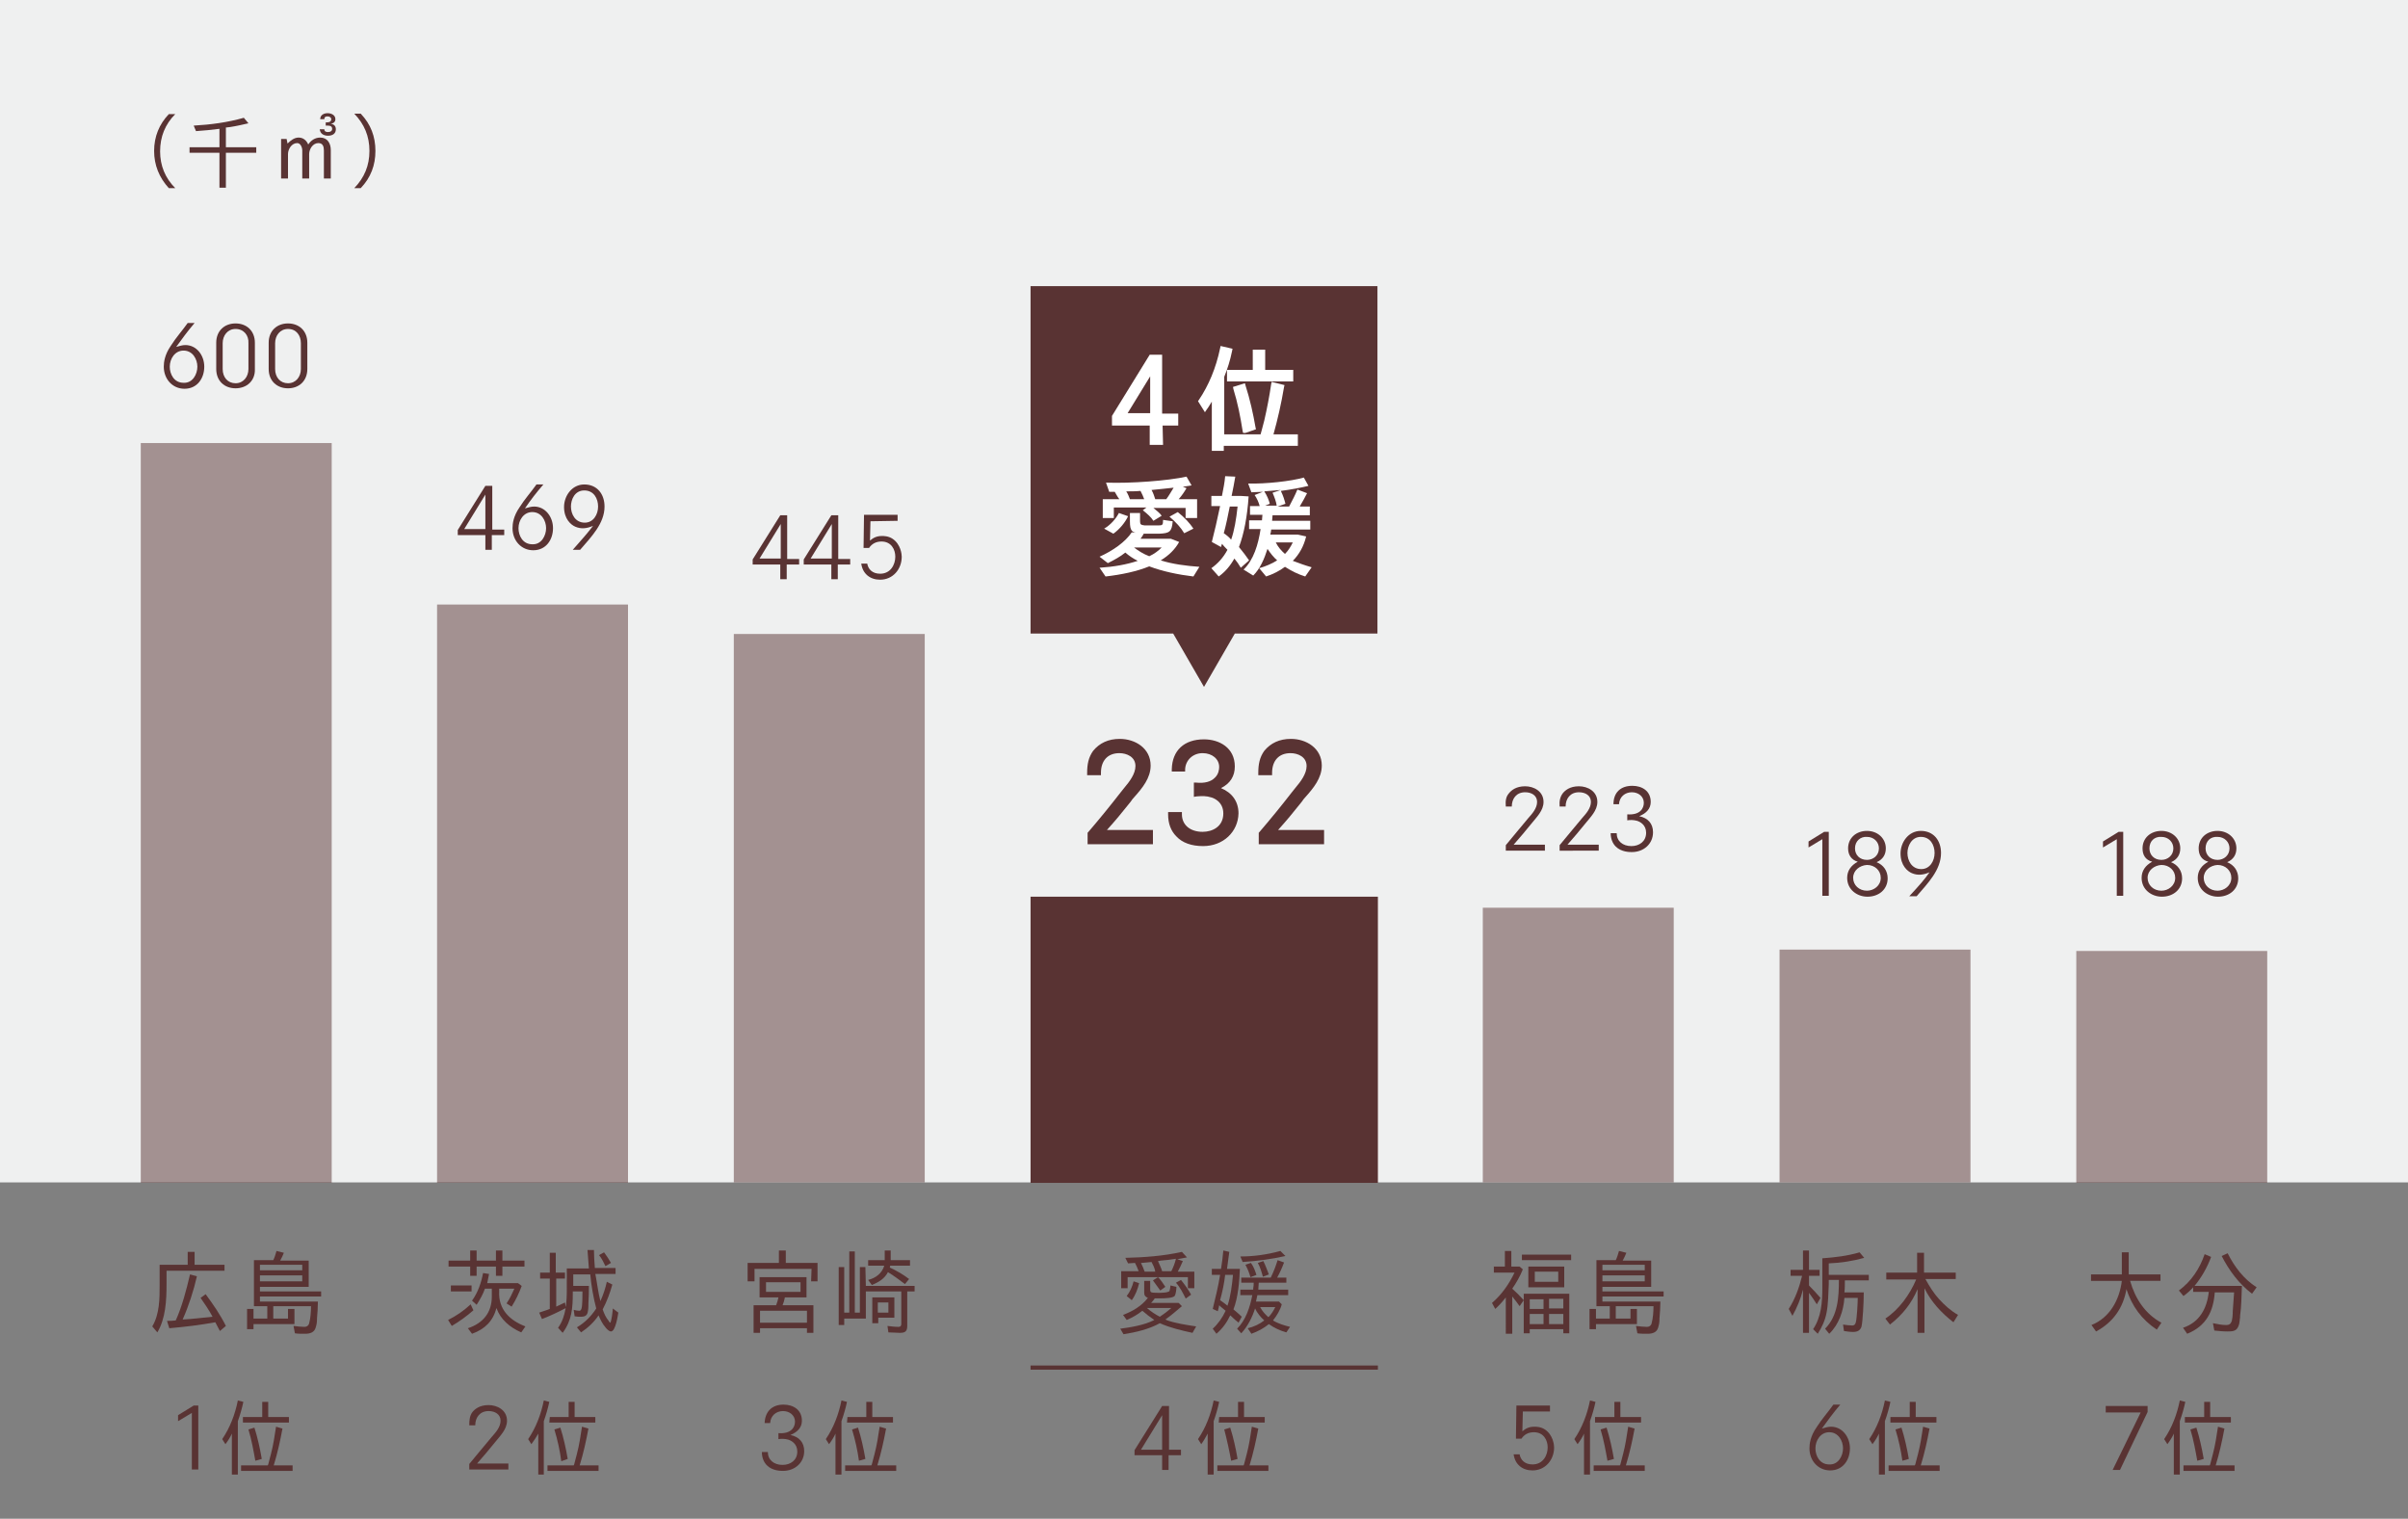
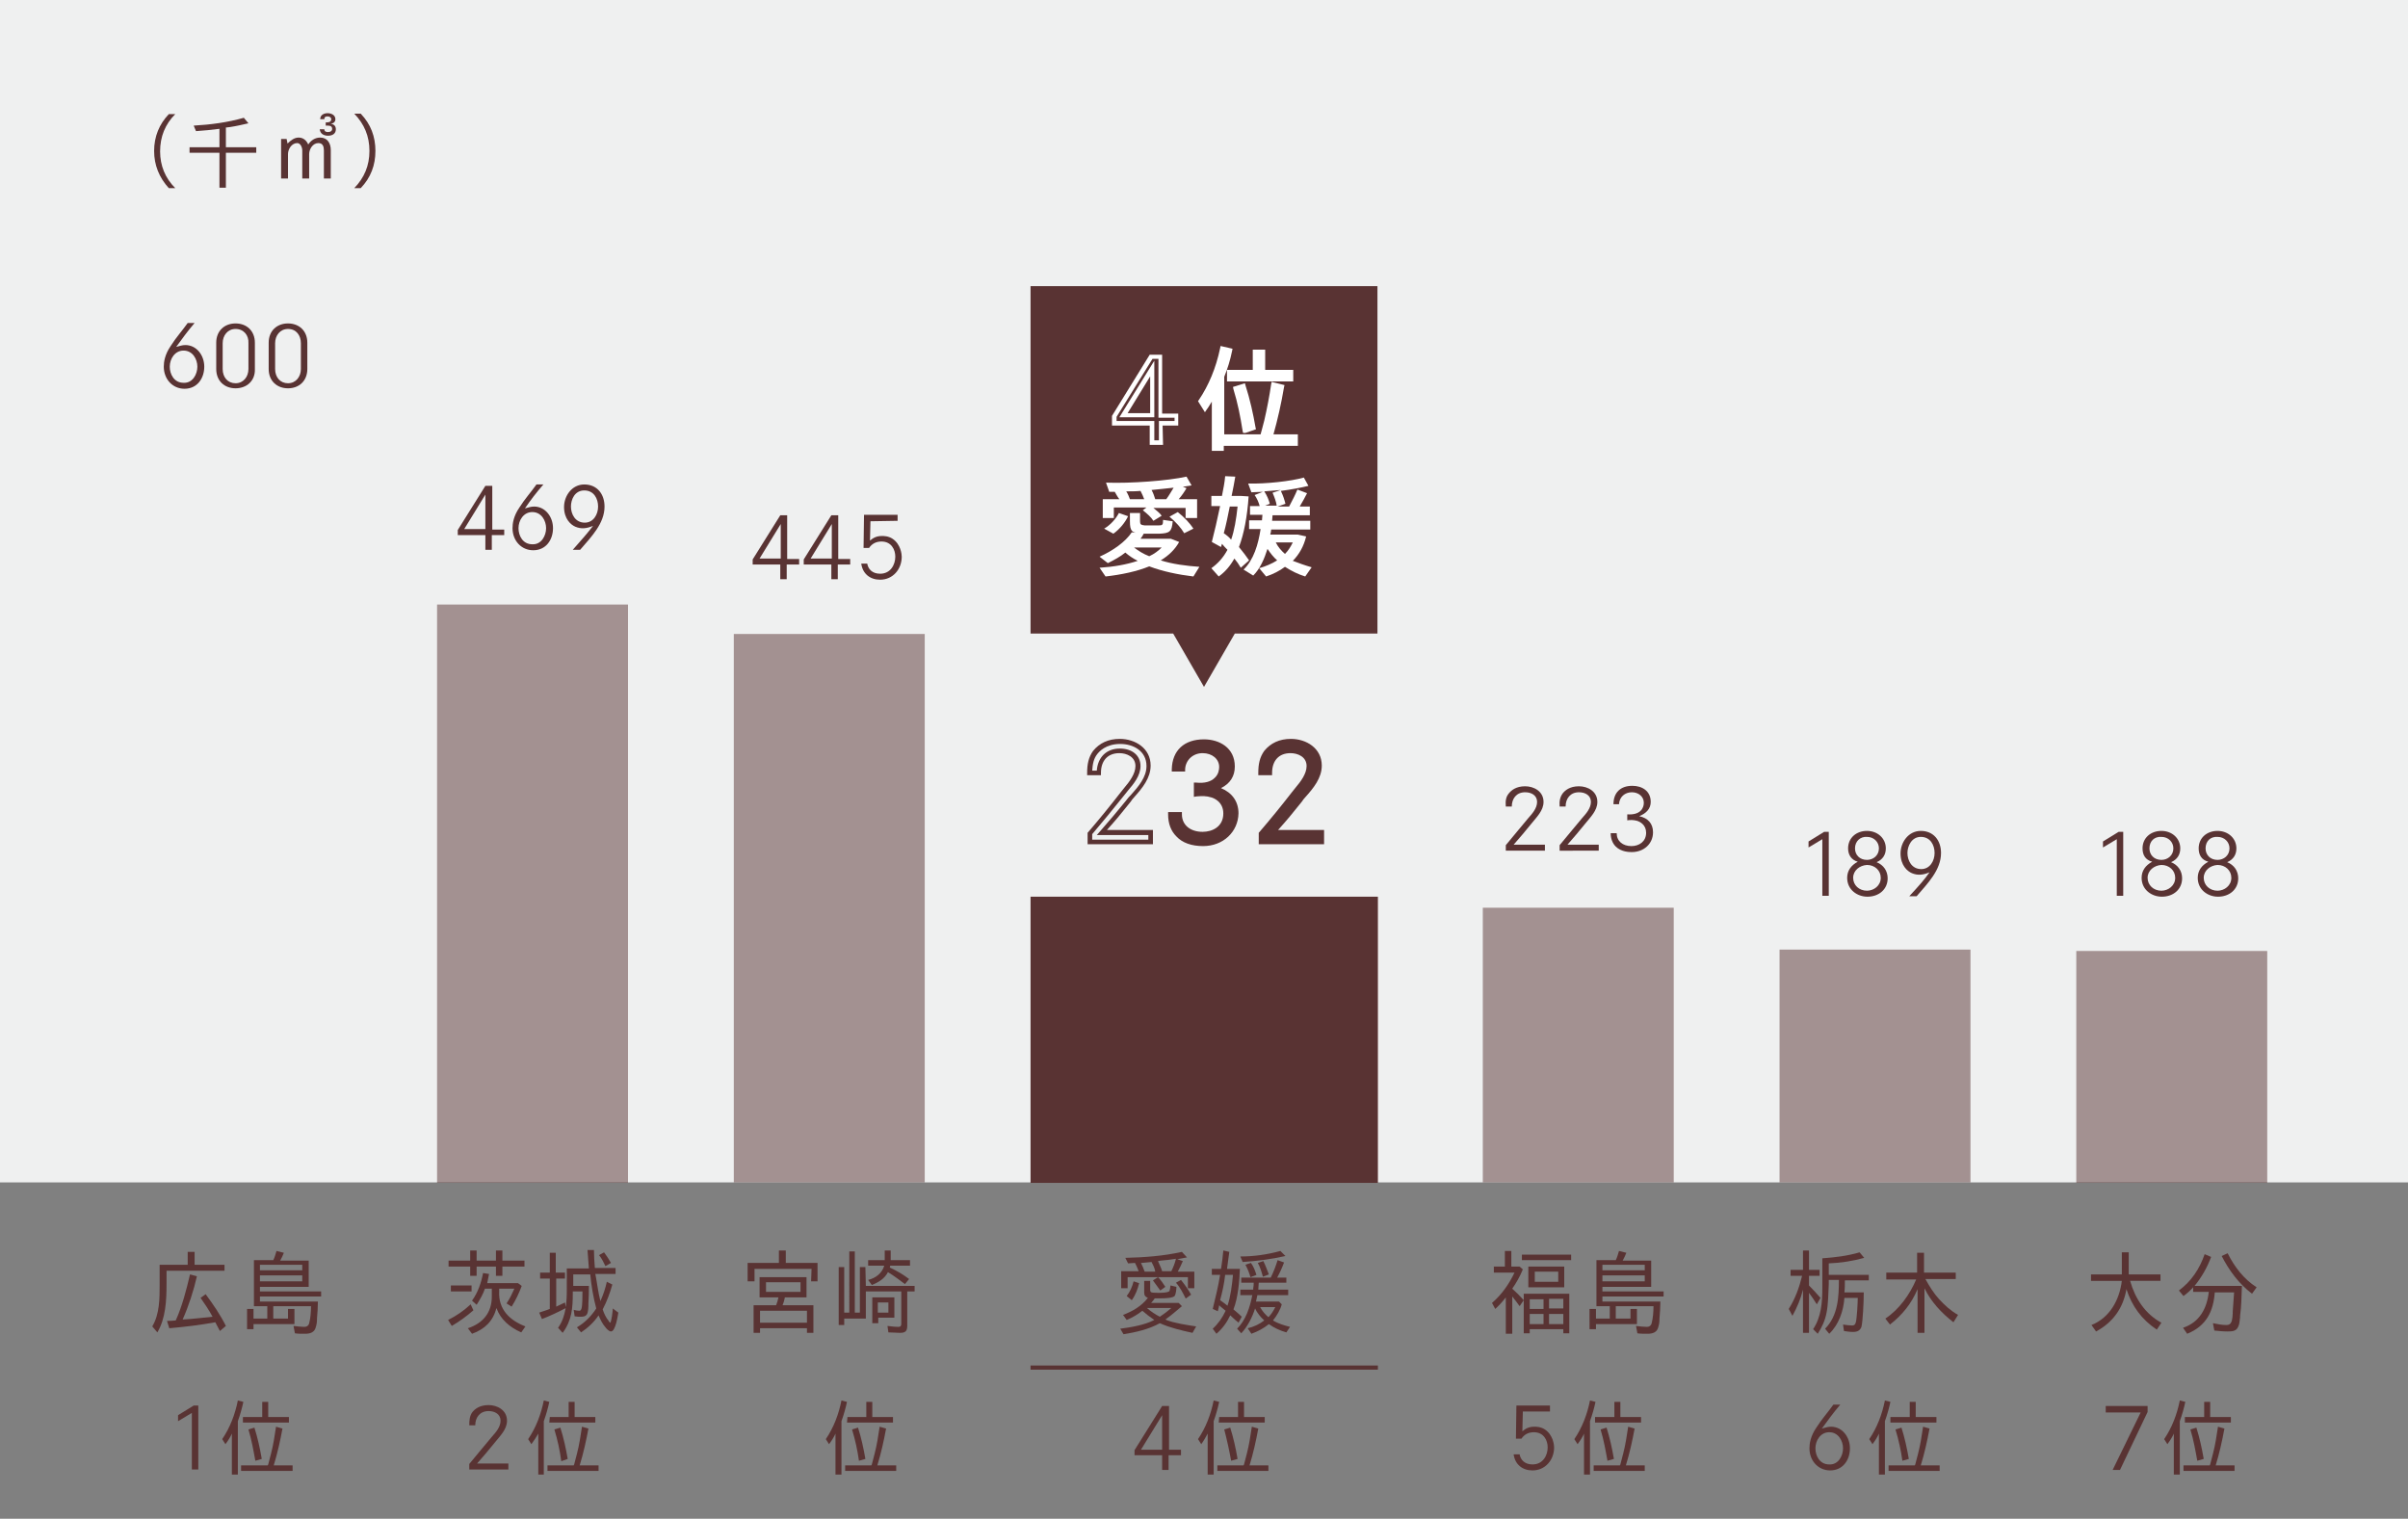
<svg xmlns="http://www.w3.org/2000/svg" version="1.1" id="レイヤー_1" x="0px" y="0px" width="523.4px" height="330.1px" viewBox="0 0 523.4 330.1" style="enable-background:new 0 0 523.4 330.1;" xml:space="preserve">
  <rect x="0" y="0" width="523.4" height="330.1" fill="#808080" stroke="none" />
  <style type="text/css">
	.st0{fill:#EFF0F0;}
	.st1{opacity:0.5;fill:#593333;enable-background:new    ;}
	.st2{fill:#593333;}
	.st3{fill:#FFFFFF;}
</style>
  <rect class="st0" width="523.4" height="257" />
-   <rect x="30.6" y="96.3" class="st1" width="41.5" height="160.8" />
  <rect x="95" y="131.4" class="st1" width="41.5" height="125.7" />
  <rect x="159.5" y="137.8" class="st1" width="41.5" height="119.2" />
  <rect x="451.3" y="206.7" class="st1" width="41.5" height="50.4" />
  <rect x="386.8" y="206.4" class="st1" width="41.5" height="50.6" />
  <rect x="322.3" y="197.3" class="st1" width="41.5" height="59.7" />
  <g>
    <g>
      <path class="st2" d="M38.3,75.4c0.8-0.2,1.3-0.4,2-0.4c2.4,0,4.1,2.2,4.1,4.7s-1.5,4.8-4.3,4.8c-2.6,0-4.5-2.1-4.5-4.8    c0-1,0.2-2.6,1.5-4.5c1.2-1.9,2.5-3.3,3.7-5h1.5C40.6,72.2,39.7,73.5,38.3,75.4z M42.9,79.7c0-1.6-1-3.5-3-3.5c-1.9,0-3,1.8-3,3.5    c0,1.6,0.9,3.5,3,3.5C41.9,83.3,42.9,81.3,42.9,79.7z" />
      <path class="st2" d="M51.2,84.4c-2.4,0-4.2-1.6-4.2-4.2v-5.7c0-2.6,1.8-4.2,4.2-4.2s4.2,1.6,4.2,4.2v5.7    C55.5,82.8,53.6,84.4,51.2,84.4z M51.2,71.5c-1.7,0-2.8,1.4-2.8,3.1v5.6c0,1.8,1.1,3.1,2.8,3.1s2.8-1.4,2.8-3.1v-5.6    C54.1,72.9,53,71.5,51.2,71.5z" />
      <path class="st2" d="M62.6,84.4c-2.4,0-4.2-1.6-4.2-4.2v-5.7c0-2.6,1.8-4.2,4.2-4.2c2.4,0,4.2,1.6,4.2,4.2v5.7    C66.8,82.8,65,84.4,62.6,84.4z M62.6,71.5c-1.7,0-2.8,1.4-2.8,3.1v5.6c0,1.8,1.1,3.1,2.8,3.1s2.8-1.4,2.8-3.1v-5.6    C65.4,72.9,64.4,71.5,62.6,71.5z" />
    </g>
    <g>
      <path class="st2" d="M42.1,305.5h1v13.9h-1.4v-12.3l-3,1.8v-1.3L42.1,305.5z" />
      <path class="st2" d="M49,313.9l-0.7-1.1c1.7-2.5,2.8-5.4,3.4-8.4l1.2,0.3c-0.3,1.4-0.7,2.8-1.2,4.2v11.6h-1.3v-8.9    C50.1,312.3,49.6,313.1,49,313.9z M58.2,318.5L58.2,318.5l0.1-0.2c0.2-0.8,0.4-1.5,0.6-2.3c0.5-1.9,0.8-3.9,1.1-5.9l1.4,0.4    c-0.5,2.7-1.1,5.4-1.9,8h4.1v1.2H52.4v-1.2H58.2L58.2,318.5z M52.9,308H57v-3.3h1.3v3.3h4.5v1.2h-10V308H52.9z M54,310.7l1.3-0.4    c0.7,2.2,1.2,4.5,1.6,6.8l-1.4,0.4l0,0C55.1,315.3,54.7,313,54,310.7z" />
    </g>
  </g>
  <g>
    <path class="st2" d="M106.9,116.3v3.2h-1.4v-3.2h-6v-1.1l6-9.6h1.5v9.5h2.6v1.2H106.9z M105.5,115v-7.5l-4.6,7.5H105.5z" />
    <path class="st2" d="M114.1,110.5c0.8-0.2,1.3-0.4,2-0.4c2.4,0,4.1,2.2,4.1,4.7s-1.5,4.8-4.3,4.8c-2.6,0-4.5-2.1-4.5-4.8   c0-1,0.2-2.6,1.5-4.5c1.2-1.9,2.5-3.3,3.7-5h1.5C116.4,107.3,115.4,108.6,114.1,110.5z M118.7,114.8c0-1.6-1-3.5-3-3.5   c-1.9,0-3,1.8-3,3.5c0,1.6,0.9,3.5,3,3.5C117.7,118.4,118.7,116.4,118.7,114.8z" />
    <path class="st2" d="M128.9,114.3c-1.4,0.6-2.6,0.7-3.8,0.2c-1-0.4-2.5-1.7-2.5-4.3c0-2.4,1.7-4.9,4.4-4.9c2.8,0,4.4,2.1,4.4,4.8   c0,3.7-2.9,6.6-5.3,9.4h-1.6C126.7,117,127.6,116,128.9,114.3z M124.1,110.1c0,1.6,0.9,3.5,3,3.5c1.9,0,2.9-1.8,2.9-3.5   s-0.9-3.5-3-3.5S124.1,108.6,124.1,110.1z" />
  </g>
  <g>
    <path class="st2" d="M102.7,306.9c0.5-0.6,1.5-1.5,3.5-1.5c1.9,0,4,1.1,4,3.4c0,1.9-1.5,3.3-2.7,4.8s-2.4,2.9-3.8,4.5h6.8v1.3H102   v-1.2c1.6-1.9,3.2-3.9,4.9-5.9c0.8-0.9,1.9-2.1,1.9-3.5s-1.2-2.1-2.6-2.1c-1.9,0-2.9,1.4-2.9,3.1H102   C102,308.6,102.1,307.7,102.7,306.9z" />
    <path class="st2" d="M115.5,313.9l-0.7-1.1c1.7-2.5,2.8-5.4,3.4-8.4l1.2,0.3c-0.3,1.4-0.7,2.8-1.2,4.2v11.6H117v-8.9   C116.6,312.3,116.1,313.1,115.5,313.9z M124.7,318.5L124.7,318.5l0.1-0.2c0.2-0.8,0.4-1.5,0.6-2.3c0.5-1.9,0.8-3.9,1.1-5.9l1.4,0.4   c-0.5,2.7-1.1,5.4-1.9,8h4.1v1.2H119v-1.2H124.7L124.7,318.5z M119.5,308h4.1v-3.3h1.3v3.3h4.5v1.2h-10L119.5,308L119.5,308z    M120.5,310.7l1.3-0.4c0.7,2.2,1.2,4.5,1.6,6.8l-1.4,0.5l0,0C121.7,315.3,121.2,313,120.5,310.7z" />
  </g>
  <g>
    <path class="st2" d="M171,122.7v3.2h-1.4v-3.2h-6v-1.1l6-9.6h1.5v9.5h2.6v1.2H171z M169.7,121.4v-7.5l-4.6,7.5H169.7z" />
    <path class="st2" d="M182.1,122.7v3.2h-1.4v-3.2h-6v-1.1l6-9.6h1.5v9.5h2.6v1.2H182.1z M180.8,121.4v-7.5l-4.6,7.5H180.8z" />
    <path class="st2" d="M189.2,113.3l-0.1,4.2c0.6-0.5,1.3-1,2.6-1c0.4,0,1.4,0,2.3,0.6c1.8,1.2,2,3.4,2,3.9c0,2.7-1.9,5-4.7,5   c-2.2,0-3.8-1.3-4.1-3.5h1.3c0.2,1.2,1.1,2.2,2.8,2.2c2.3,0,3.3-2,3.3-3.7c0-1.6-0.9-3.3-3-3.3c-1.2,0-2.1,0.5-2.7,1.4h-1.2   l0.1-7.2h7.3v1.3L189.2,113.3L189.2,113.3z" />
  </g>
  <g>
-     <path class="st2" d="M170.3,305.3c2.1,0,4,1.1,4,3.5c0,1.5-1,2.5-2.5,3.1c1.9,0.4,3,1.6,3,3.5c0,2.5-2,4.3-4.6,4.3   c-0.5,0-2.3,0-3.5-1.2c-0.7-0.7-1.1-1.7-1.1-2.9h1.3c0,1.7,1.3,2.8,3.2,2.8c1.7,0,3.2-1,3.2-2.9c0-1.7-1.3-2.4-2-2.6   s-1.5-0.2-2.1-0.1v-1.3c2.8,0.2,3.6-1.3,3.6-2.5c0-1.4-1.2-2.3-2.6-2.3c-1.5,0-2.7,1-2.8,2.6h-1.2   C166.3,306.8,167.8,305.3,170.3,305.3z" />
    <path class="st2" d="M180.2,313.9l-0.7-1.1c1.7-2.5,2.8-5.4,3.4-8.4l1.2,0.3c-0.3,1.4-0.7,2.8-1.2,4.2v11.6h-1.3v-8.9   C181.3,312.3,180.8,313.1,180.2,313.9z M189.4,318.5L189.4,318.5l0.1-0.2c0.2-0.8,0.4-1.5,0.6-2.3c0.5-1.9,0.8-3.9,1.1-5.9l1.4,0.4   c-0.5,2.7-1.1,5.4-1.9,8h4.1v1.2h-11.1v-1.2H189.4L189.4,318.5z M184.2,308h4.1v-3.3h1.3v3.3h4.5v1.2h-10L184.2,308L184.2,308z    M185.2,310.7l1.3-0.4c0.7,2.2,1.2,4.5,1.6,6.8l-1.4,0.4l0,0C186.4,315.3,185.9,313,185.2,310.7z" />
  </g>
  <g>
    <path class="st2" d="M328,172.4c0.5-0.6,1.5-1.5,3.5-1.5c1.9,0,4,1.1,4,3.4c0,1.9-1.5,3.3-2.7,4.8s-2.4,2.9-3.8,4.5h6.8v1.3h-8.5   v-1.2c1.6-1.9,3.2-3.9,4.9-5.9c0.8-0.9,1.9-2.1,1.9-3.5s-1.2-2.1-2.6-2.1c-1.9,0-2.9,1.4-2.9,3.1h-1.3   C327.2,174.1,327.3,173.2,328,172.4z" />
    <path class="st2" d="M339.7,172.4c0.5-0.6,1.5-1.5,3.5-1.5c1.9,0,4,1.1,4,3.4c0,1.9-1.5,3.3-2.7,4.8s-2.4,2.9-3.8,4.5h6.8v1.3H339   v-1.2c1.6-1.9,3.2-3.9,4.9-5.9c0.8-0.9,1.9-2.1,1.9-3.5s-1.2-2.1-2.6-2.1c-1.9,0-2.9,1.4-2.9,3.1H339   C338.9,174.1,339.1,173.2,339.7,172.4z" />
    <path class="st2" d="M354.8,170.8c2.1,0,4,1.1,4,3.5c0,1.5-1,2.5-2.5,3.1c1.9,0.4,3,1.6,3,3.5c0,2.5-2,4.3-4.6,4.3   c-0.5,0-2.3,0-3.5-1.2c-0.7-0.7-1.1-1.7-1.1-2.9h1.3c0,1.7,1.3,2.8,3.2,2.8c1.7,0,3.2-1,3.2-2.9c0-1.7-1.3-2.4-2-2.6   c-0.7-0.2-1.5-0.2-2.1-0.1V177c2.8,0.2,3.6-1.3,3.6-2.5c0-1.4-1.2-2.3-2.6-2.3c-1.5,0-2.7,1-2.8,2.6h-1.2   C350.7,172.3,352.2,170.8,354.8,170.8z" />
  </g>
  <g>
    <path class="st2" d="M331,306.9l-0.1,4.2c0.6-0.5,1.3-1,2.6-1c0.4,0,1.4,0,2.3,0.6c1.8,1.2,2,3.4,2,3.9c0,2.7-1.9,5-4.7,5   c-2.2,0-3.8-1.3-4.1-3.5h1.3c0.2,1.2,1.1,2.2,2.8,2.2c2.3,0,3.3-2,3.3-3.7c0-1.6-0.9-3.3-3-3.3c-1.2,0-2.1,0.5-2.7,1.4h-1.2   l0.1-7.2h7.3v1.3H331V306.9z" />
    <path class="st2" d="M342.9,313.9l-0.7-1.1c1.7-2.5,2.8-5.4,3.4-8.4l1.2,0.3c-0.3,1.4-0.7,2.8-1.2,4.2v11.6h-1.3v-8.9   C344,312.3,343.5,313.1,342.9,313.9z M352.1,318.5L352.1,318.5l0.1-0.2c0.2-0.8,0.4-1.5,0.6-2.3c0.5-1.9,0.8-3.9,1.1-5.9l1.4,0.4   c-0.5,2.7-1.1,5.4-1.9,8h4.1v1.2h-11.1v-1.2H352.1L352.1,318.5z M346.8,308h4.1v-3.3h1.3v3.3h4.5v1.2h-10V308H346.8z M347.9,310.7   l1.3-0.4c0.7,2.2,1.2,4.5,1.6,6.8l-1.4,0.4l0,0C349,315.3,348.6,313,347.9,310.7z" />
  </g>
  <g>
    <path class="st2" d="M254,316.3v3.2h-1.4v-3.2h-6v-1.1l6-9.6h1.5v9.5h2.6v1.2H254z M252.6,315.1v-7.5l-4.6,7.5H252.6z" />
    <path class="st2" d="M261.1,313.9l-0.7-1.1c1.7-2.5,2.8-5.4,3.4-8.4l1.2,0.3c-0.3,1.4-0.7,2.8-1.2,4.2v11.6h-1.3v-8.9   C262.1,312.3,261.7,313.1,261.1,313.9z M270.3,318.5L270.3,318.5l0.1-0.2c0.2-0.8,0.4-1.5,0.6-2.3c0.5-1.9,0.8-3.9,1.1-5.9l1.4,0.4   c-0.5,2.7-1.1,5.4-1.9,8h4.1v1.2h-11.1v-1.2H270.3L270.3,318.5z M265,308h4.1v-3.3h1.3v3.3h4.5v1.2h-10L265,308L265,308z    M266.1,310.7l1.3-0.4c0.7,2.2,1.2,4.5,1.6,6.8l-1.4,0.4l0,0C267.2,315.3,266.7,313,266.1,310.7z" />
  </g>
  <g>
    <path class="st2" d="M396.5,180.8h1v13.9h-1.4v-12.3l-3,1.8v-1.3L396.5,180.8z" />
    <path class="st2" d="M401.7,184.4c0-2.3,1.8-3.8,4.1-3.8s4.1,1.6,4.1,3.8c0,1.3-0.6,2.4-2,3c1.5,0.6,2.4,1.9,2.4,3.5   c0,2.4-1.9,4-4.4,4c-2.2,0-4.4-1.5-4.4-4.1c0-1.5,0.8-2.7,2.3-3.5C402.4,186.9,401.7,185.8,401.7,184.4z M402.8,190.8   c0,1.6,1.3,2.8,3,2.8c1.5,0,3-1.1,3-2.8c0-1.6-1.3-2.8-3-2.8C404.2,188.1,402.8,189.2,402.8,190.8z M403.2,184.4   c0,1.4,1,2.5,2.6,2.5c1.4,0,2.6-1,2.6-2.5c0-1.4-1.1-2.5-2.6-2.5C404.4,181.8,403.2,182.8,403.2,184.4z" />
    <path class="st2" d="M419.4,189.6c-1.4,0.6-2.6,0.7-3.8,0.2c-1-0.4-2.5-1.7-2.5-4.3c0-2.4,1.7-4.9,4.4-4.9c2.8,0,4.4,2.1,4.4,4.8   c0,3.7-2.9,6.6-5.3,9.4H415C417.3,192.3,418.2,191.3,419.4,189.6z M414.6,185.4c0,1.6,0.9,3.5,3,3.5c1.9,0,2.9-1.8,2.9-3.5   s-0.9-3.5-3-3.5C415.5,181.9,414.6,183.9,414.6,185.4z" />
  </g>
  <g>
    <path class="st2" d="M396,310.5c0.8-0.2,1.3-0.4,2-0.4c2.4,0,4.1,2.2,4.1,4.7s-1.5,4.8-4.3,4.8c-2.6,0-4.5-2.1-4.5-4.8   c0-1,0.2-2.6,1.5-4.5c1.2-1.9,2.5-3.3,3.7-5h1.5C398.3,307.3,397.4,308.6,396,310.5z M400.6,314.8c0-1.6-1-3.5-3-3.5   c-1.9,0-3,1.8-3,3.5c0,1.6,0.9,3.5,3,3.5C399.6,318.4,400.6,316.4,400.6,314.8z" />
    <path class="st2" d="M407,313.9l-0.7-1.1c1.7-2.5,2.8-5.4,3.4-8.4l1.2,0.3c-0.3,1.4-0.7,2.8-1.2,4.2v11.6h-1.3v-8.9   C408.1,312.3,407.6,313.1,407,313.9z M416.2,318.5L416.2,318.5l0.1-0.2c0.2-0.8,0.4-1.5,0.6-2.3c0.5-1.9,0.8-3.9,1.1-5.9l1.4,0.4   c-0.5,2.7-1.1,5.4-1.9,8h4.1v1.2h-11.1v-1.2H416.2L416.2,318.5z M411,308h4.1v-3.3h1.3v3.3h4.5v1.2h-10V308H411z M412,310.7   l1.3-0.4c0.7,2.2,1.2,4.5,1.6,6.8l-1.4,0.4l0,0C413.2,315.3,412.7,313,412,310.7z" />
  </g>
  <g>
    <path class="st2" d="M460.5,180.8h1v13.9h-1.4v-12.3l-3,1.8v-1.3L460.5,180.8z" />
    <path class="st2" d="M465.7,184.4c0-2.3,1.8-3.8,4.1-3.8c2.3,0,4.1,1.6,4.1,3.8c0,1.3-0.6,2.4-2,3c1.5,0.6,2.4,1.9,2.4,3.5   c0,2.4-1.9,4-4.4,4c-2.2,0-4.4-1.5-4.4-4.1c0-1.5,0.8-2.7,2.3-3.5C466.3,186.9,465.7,185.8,465.7,184.4z M466.8,190.8   c0,1.6,1.3,2.8,3,2.8c1.5,0,3-1.1,3-2.8c0-1.6-1.3-2.8-3-2.8C468.2,188.1,466.8,189.2,466.8,190.8z M467.2,184.4   c0,1.4,1,2.5,2.6,2.5c1.4,0,2.6-1,2.6-2.5c0-1.4-1.1-2.5-2.6-2.5C468.3,181.8,467.2,182.8,467.2,184.4z" />
    <path class="st2" d="M477.9,184.4c0-2.3,1.8-3.8,4.1-3.8s4.1,1.6,4.1,3.8c0,1.3-0.6,2.4-2,3c1.5,0.6,2.4,1.9,2.4,3.5   c0,2.4-1.9,4-4.4,4c-2.2,0-4.4-1.5-4.4-4.1c0-1.5,0.8-2.7,2.3-3.5C478.5,186.9,477.9,185.8,477.9,184.4z M479,190.8   c0,1.6,1.3,2.8,3,2.8c1.5,0,3-1.1,3-2.8c0-1.6-1.3-2.8-3-2.8C480.4,188.1,479,189.2,479,190.8z M479.4,184.4c0,1.4,1,2.5,2.6,2.5   c1.4,0,2.6-1,2.6-2.5c0-1.4-1.1-2.5-2.6-2.5C480.5,181.8,479.4,182.8,479.4,184.4z" />
  </g>
  <g>
    <path class="st2" d="M460.8,319.5h-1.6l6.1-12.5h-7.6v-1.4h9.1v1.3L460.8,319.5z" />
    <path class="st2" d="M471.1,313.9l-0.7-1.1c1.7-2.5,2.8-5.4,3.4-8.4l1.2,0.3c-0.3,1.4-0.7,2.8-1.2,4.2v11.6h-1.3v-8.9   C472.2,312.3,471.7,313.1,471.1,313.9z M480.3,318.5L480.3,318.5l0.1-0.2c0.2-0.8,0.4-1.5,0.6-2.3c0.5-1.9,0.8-3.9,1.1-5.9l1.4,0.4   c-0.5,2.7-1.1,5.4-1.9,8h4.1v1.2h-11.1v-1.2H480.3L480.3,318.5z M475,308h4.1v-3.3h1.3v3.3h4.5v1.2h-10V308H475z M476.1,310.7   l1.3-0.4c0.7,2.2,1.2,4.5,1.6,6.8l-1.4,0.4l0,0C477.2,315.3,476.8,313,476.1,310.7z" />
  </g>
  <polygon class="st2" points="299.4,62.2 224,62.2 224,137.7 255,137.7 261.7,149.3 268.4,137.7 299.4,137.7 " />
  <g>
    <path class="st2" d="M253.3,286.8c0.1,0,0.1,0,0.2,0.1c1.8,0.7,4.5,1.1,6.5,1.4l-0.8,1.4c-2.3-0.5-4.9-1.1-7.1-2.1   c-2.3,1.3-5.3,2-7.9,2.4l-0.7-1.2c2.3-0.3,5.3-0.8,7.4-1.9c-0.9-0.6-1.8-1.3-2.6-2c-1,0.8-2.2,1.5-3.4,2l-0.8-1.1   c2.1-0.8,4-1.9,5.4-3.7c-0.5-0.2-0.8-0.5-0.8-1.1v-2.6h1.3v1.8c0,0.3,0,0.6,0.3,0.7c0.2,0.1,1.3,0.1,1.5,0.1c0.4,0,2.1,0,2.4-0.4   c0.1-0.3,0.2-0.9,0.2-1.2l1.3,0.3c0,0.5-0.1,1.6-0.4,2c-0.4,0.4-1.8,0.5-3,0.5c-0.3,0-0.6,0-0.8,0H251c-0.2,0.3-0.5,0.7-0.8,1h6   l0.7,0.7C255.7,284.9,254.6,285.9,253.3,286.8z M243.8,276.3h3.7c-0.2-0.6-0.5-1.2-0.8-1.8c-0.5,0-1,0.1-1.5,0.1l-0.6-1.2   c4.1-0.1,8.3-0.4,12.3-1.3l1.1,1.2c-0.7,0.1-1.4,0.3-2.1,0.4l1.2,0.4c-0.3,0.7-0.7,1.6-1.1,2.3h3.6v3.6h-1.4v-2.4h-13.1v2.4h-1.4   v-3.7H243.8z M246.4,278.5l1.2,0.4c-0.3,1.3-0.8,2.6-1.6,3.7l-1.1-0.9C245.6,280.8,246.1,279.7,246.4,278.5z M250.3,274.3   c-0.7,0.1-1.4,0.1-2.1,0.2H248c0.3,0.6,0.6,1.3,0.8,1.9h2.3C251,275.6,250.6,274.9,250.3,274.3z M252.1,286.2   c0.9-0.6,1.7-1.2,2.5-1.9h-5.3C250.1,285,251.1,285.7,252.1,286.2z M250.6,278.3l1.1-0.7c0.6,0.6,1.1,1.3,1.6,2.1l-1.1,0.8l0,0   C251.6,279.7,251.1,279,250.6,278.3z M252.6,276.3h2c0.4-0.8,0.8-1.8,1-2.7c-1.1,0.2-2.2,0.3-3.3,0.4l-0.6,0.1   C252,274.8,252.4,275.6,252.6,276.3z M258.9,281.4l-1.1,0.8h-0.1c-0.6-1.2-1.2-2.4-2.1-3.4l1.1-0.6   C257.5,279.2,258.3,280.3,258.9,281.4z" />
    <path class="st2" d="M267.4,285.9c-0.7,1.5-1.7,2.9-3,4l-0.8-1.1c1.2-1.1,2.1-2.4,2.8-3.9l0,0l-0.6-0.5c-0.3-0.2-0.6-0.5-0.8-0.7   l-0.1,0.5l-0.2,0.8l-1.1-0.5c0.6-2.5,1.2-4.9,1.6-7.4h-1.8v-1.3h2c0.2-1.3,0.4-2.7,0.5-4l1.3,0.3c-0.2,1.2-0.3,2.5-0.5,3.7h2.8   c-0.1,2.7-0.4,6.3-1.4,8.8c0.6,0.5,1.2,1,1.8,1.6l-0.7,1.3l-0.2-0.2C268.3,286.8,267.9,286.3,267.4,285.9z M265.2,282.6   c0.6,0.4,1.1,0.8,1.6,1.2c0.7-2,1-4.6,1.2-6.7h-1.7C266.1,278.9,265.7,280.8,265.2,282.6z M276.7,287c1.1,0.7,2.5,1.1,3.7,1.4   l-0.8,1.2c-1.4-0.4-2.7-1-3.8-1.8c-1.1,0.9-2.4,1.6-3.8,2.1l-0.8-1.2c1.3-0.3,2.6-0.9,3.6-1.7c-0.8-0.7-1.6-1.7-2-2.6   c-0.6,1.9-1.6,3.9-3,5.4l-0.9-1c1.9-1.9,2.8-4.7,3.3-7.3h-2.6v-1.2h2.8V280c0.1-0.4,0.1-0.8,0.1-1.2h-2.7v-1.1h6.4   c0.6-1.2,1.1-2.5,1.5-3.8l1.4,0.5c-0.4,1.1-0.9,2.2-1.5,3.3h2v1.1h-6l-0.1,1.5h6.5v1.2h-6.7c-0.1,0.5-0.2,0.9-0.3,1.4h5l0.6,0.6   C278.3,284.7,277.5,286,276.7,287z M270.1,274.3l-0.5-1.2l0,0c2.9,0,5.8-0.4,8.7-1.2l1.1,1.1C276.3,273.7,273.2,274.1,270.1,274.3z    M270.7,274.9l1.2-0.4c0.6,0.8,0.9,1.7,1.2,2.6l-1.3,0.5l0,0C271.5,276.6,271.2,275.8,270.7,274.9z M273.4,274.5l1.2-0.4   c0.5,1,0.8,1.9,1.2,2.9l-1.3,0.5l0,0C274.2,276.4,273.9,275.4,273.4,274.5z M275.7,286.3c0.6-0.6,1.1-1.4,1.5-2.2h-3.3   C274.3,284.9,275,285.7,275.7,286.3z" />
  </g>
  <g>
    <path class="st2" d="M176.4,275.8H164v2.7h-1.5v-4h6.8v-2.7h1.5v2.7h6.9v4h-1.4L176.4,275.8L176.4,275.8z M170.1,283.7h6.7v6h-1.4   v-1h-10.2v1h-1.4v-6h4.9c0.2-0.5,0.4-1.2,0.5-1.7h-4.1v-4.4h10.2v4.4h-4.7C170.5,282.6,170.3,283.2,170.1,283.7z M165.2,284.9v2.6   h10.2v-2.6H165.2z M166.5,278.7v2.1h7.5v-2.1H166.5z" />
    <path class="st2" d="M188.2,279.5h10.6v1.2h-1.6v7.5c0,1.2-0.5,1.5-1.6,1.5c-0.8,0-1.6-0.1-2.5-0.1l-0.2-1.4   c0.8,0.1,1.6,0.2,2.4,0.2c0.4,0,0.6-0.2,0.6-0.6v-7.1h-7.7v5.9h-4.7v1.4h-1.2v-12.6h1.2v9.9h1.1V272h1.2v13.3h1.1v-9.9h1.2   L188.2,279.5L188.2,279.5z M197.8,273.9v1.2h-4.3l-0.1,0.4l0,0c1.5,0.7,2.9,1.5,4.2,2.5l-0.9,1.1c-1.2-0.9-2.4-1.8-3.7-2.6   c-0.7,1.4-2,2.2-3.5,2.8l-0.8-1.1c1.6-0.4,3-1.4,3.5-3.1h-3.5v-1.2h3.6v-2.1h1.3v2.1L197.8,273.9L197.8,273.9z M189.6,287.6V282   h4.8v4.4h-3.5v1.2H189.6z M193.1,283.1h-2.3v2.2h2.3V283.1z" />
  </g>
  <g>
    <path class="st2" d="M102.3,283.5l0.6,1.3c-1.5,1.3-3,2.4-4.7,3.4l-0.8-1.3l0,0C99.2,286,100.8,284.9,102.3,283.5z M107.8,274v-2.2   h1.4v2.2h4.8v1.3h-4.8v2h-1.4v-2h-4.2v2h-1.4v-2h-4.7V274h4.7v-2.2h1.4v2.2H107.8L107.8,274z M98,279.4h4.5v1.3H98V279.4z    M114.2,288.3l-0.9,1.3c-2.5-1.1-4.5-2.8-5.4-5.3c-0.7,2.8-2.5,4.6-5.3,5.6l-0.9-1.2c3.3-1.1,5.2-3.4,5.2-6.9v-1.7h-1.5   c-0.4,1.2-1.1,2.4-1.8,3.5l-1-0.9c1.3-1.8,2-3.9,2.4-6l1.3,0.2c-0.1,0.7-0.3,1.3-0.4,2h6.7l0.8,0.6c-0.6,1.6-1.3,3.1-2.2,4.5   l-1.1-0.7c0.7-1,1.2-2.1,1.7-3.2h-3.3v0.6C108.3,284.6,110.8,287,114.2,288.3z" />
    <path class="st2" d="M122.8,276.6v1.3h-1.9v6.1c0.6-0.3,1.3-0.6,1.9-0.9l0.2,1.2c-1.7,0.9-3.4,1.7-5.2,2.4l-0.6-1.4   c0.8-0.3,1.6-0.5,2.3-0.8l0,0v-6.6h-2.1v-1.3h2.1v-4.3h1.3v4.3H122.8z M130.5,282.8c0.6-1.3,1.1-2.8,1.4-4.2l1.2,0.6   c-0.5,1.8-1.2,3.7-2.1,5.4c0.3,0.9,0.7,1.8,1.3,2.5l0,0c0,0.1,0.3,0.4,0.3,0.4c0.3,0,0.6-2.7,0.6-3.1l1.2,0.9   c-0.1,0.6-0.6,4.1-1.6,4.1c-0.4,0-1-0.6-1.2-0.9c-0.7-0.8-1.1-1.7-1.5-2.6c-1,1.5-2.3,2.7-3.8,3.7l-0.9-1.1c1.7-1,3.1-2.4,4.2-4.1   c-0.6-2.2-1.1-5.1-1.3-7.4h-3.7v2.5h3.4c0,1.2,0,2.4-0.1,3.7c0,0.5,0,1.2-0.1,1.7c-0.1,0.9-0.5,1.3-1.5,1.3c-0.5,0-0.9,0-1.4-0.1   l-0.2-1.4c0.4,0.1,0.8,0.2,1.2,0.2c0.3,0,0.4-0.2,0.5-0.5c0.2-0.6,0.2-2.9,0.2-3.5c0-0.1,0-0.1,0-0.2h-2.1v0.4   c0,3.2-0.2,5.9-2.2,8.6l-1-1.1c1.8-2.5,1.9-5.7,1.9-8.6v-4.3h4.8c-0.1-1.3-0.2-2.7-0.3-4h1.4c0,1.3,0.1,2.6,0.2,3.9h4.5v1.3h-4.4   C129.8,278.9,130,280.9,130.5,282.8z M130.2,272.8l1.1-0.6c0.6,0.8,1.1,1.6,1.5,2.3l-1.2,0.7l0,0   C131.2,274.4,130.8,273.5,130.2,272.8z" />
  </g>
  <g>
    <path class="st2" d="M36.2,279.1c0,3.6-0.2,7.5-2,10.5l-1.1-1.3c1.6-2.7,1.6-6,1.6-9.1v-4.3h6.1v-2.8h1.5v2.8h6.5v1.3H36.2V279.1z    M41.3,277l1.5,0.4c-0.7,3.1-1.8,6.5-3.1,9.4c2.2-0.1,4.3-0.4,6.5-0.6l0,0c-0.8-1.5-1.7-2.8-2.6-4.1l1.1-0.8   c1.7,2.3,3.2,4.5,4.4,6.9l-1.3,1.1c-0.3-0.6-0.7-1.3-1-1.9c-3.3,0.6-6.6,1-10,1.3l-0.5-1.6c0.6,0,1.2,0,1.9-0.1l0,0   C39.6,283.9,40.5,280.4,41.3,277z" />
    <path class="st2" d="M53.7,284.5h1.4v2.1h3v-2.7h-2.9v-10h4.2c0.3-0.6,0.5-1.3,0.7-2l1.6,0.4c-0.2,0.5-0.5,1.2-0.8,1.7h6.2v5.7   H56.5v1h13.3v1.1H56.5v1.1h12.6c0,1.2-0.1,2.5-0.2,3.7c0,0.1,0,0.2,0,0.2c0,0.6-0.1,1.2-0.3,1.8c-0.3,1-1.2,1.3-2.3,1.3   c-0.8,0-1.5,0-2.2-0.1l-0.3-1.6c0.8,0.1,1.7,0.2,2.4,0.2c0.5,0,0.9-0.3,1-0.8c0.3-1.1,0.4-2.5,0.4-3.7h-8.2v2.7h3.2v-2.1H64v3.3   h-8.9v1.1h-1.4C53.7,288.9,53.7,284.5,53.7,284.5z M56.5,274.9v1.2h9.2v-1.2H56.5z M56.5,277.2v1.3h9.2v-1.3H56.5z" />
  </g>
  <g>
    <path class="st2" d="M469.8,287.5l-1,1.5c-3.3-2.2-5.4-5.1-6.6-8.8c-0.7,4.1-2.9,7.2-6.6,9.2l-1-1.4c4-1.6,6.1-5.5,6.6-9.6h-6.7   V277h6.7v-4.8h1.5v4.8h6.9v1.4H463C464.1,282.3,466.3,285.6,469.8,287.5z" />
    <path class="st2" d="M475.4,289.9l-0.9-1.3c3.6-1.2,5.2-4.2,5.6-7.8h-3.4v-1c-0.6,0.7-1.3,1.3-2.1,1.9l-1-1.2   c2.7-2,4.5-4.7,5.6-7.9l1.4,0.6c-0.8,2.2-2.1,4.5-3.6,6.3h10.3c-0.1,2.2-0.1,4.4-0.4,6.5v0.3c-0.1,0.6-0.1,1.3-0.3,1.8   c-0.4,1.2-1.2,1.3-2.4,1.3c-1,0-1.9-0.1-2.9-0.2l-0.3-1.6c1,0.2,1.9,0.4,2.9,0.4c0.7,0,1-0.3,1.2-0.9c0.1-0.4,0.2-1.1,0.2-1.6v-0.4   c0.1-1.4,0.2-2.8,0.3-4.2h-4.2C481.1,285,479.6,288.2,475.4,289.9z M482.9,273l1.3-0.6c1.5,3,3.5,5.6,6.3,7.4l-1,1.4l0,0   C486.6,279,484.5,276.1,482.9,273z" />
  </g>
  <g>
    <path class="st2" d="M389.6,286l-0.8-1.5c1.4-2.2,2.3-4.7,2.9-7.2h-2.5V276h2.7v-4.2h1.3v4.2h2.3v1.3h-2.3v2.1   c0.9,0.9,1.7,1.8,2.5,2.7l-0.8,1.4c-0.3-0.5-1.3-2-1.7-2.5v8.7h-1.3v-9.4C391.4,282.3,390.6,284.2,389.6,286z M397,285.4   c-0.3,1.6-1,3.1-1.9,4.5l-1-1c1.8-2.7,2-5.9,2-9v-6.4c2.7-0.2,5.4-0.5,8.1-1.3l1,1.2c-2.5,0.7-5.1,1.1-7.7,1.2l0,0v2.5h8.7v1.2H401   c0,0.8,0,1.8-0.1,2.6h4.2c0,0.1,0,0.2,0,0.3c0,1.7-0.2,6-0.5,7.2c-0.3,0.8-0.9,1.1-1.8,1.1c-0.7,0-1.4-0.1-2-0.2l-0.2-1.4   c0.7,0.1,1.4,0.2,2,0.2c0.5,0,0.7-0.3,0.8-0.8c0.2-0.7,0.4-4.1,0.4-5.2h-2.9c-0.2,2.8-1.2,5.8-3.3,7.8l-0.9-1.1   c2.8-2.8,3-6.9,3-10.6h-2.2v0.9C397.4,281.1,397.4,283.5,397,285.4z" />
    <path class="st2" d="M421.5,282.4c1.2,1.3,2.5,2.5,4.1,3.4l-1,1.6c-2.6-2-4.9-4.5-6.3-7.4v9.7h-1.5v-9.5c-1.3,3.1-3.3,5.6-6,7.7   l-1-1.3c3-2,5.3-5.2,6.7-8.5H410v-1.5h6.7v-4.3h1.5v4.3h6.9v1.4h-6.6C419.4,279.6,420.3,281.1,421.5,282.4z" />
  </g>
  <g>
    <path class="st2" d="M331.2,282.6l-0.9,1.3c-0.5-0.7-1.1-1.5-1.6-2.1v8.1h-1.4V282c-0.7,0.9-1.5,1.8-2.3,2.5l-0.7-1.3   c2.1-1.8,3.7-4.1,4.9-6.6h-4.5v-1.3h2.4v-3.4h1.4v3.4h1.8l0.7,0.6c-0.6,1.5-1.4,2.9-2.3,4.2l0,0   C329.5,280.8,330.4,281.7,331.2,282.6z M330.8,272.7h10.7v1.2h-10.7V272.7z M332.5,288.9v0.9h-1.3v-8.6h9.9v8.6h-1.3v-0.9H332.5z    M340,275.3v4.5h-7.8v-4.5H340z M332.5,282.4v2.1h3v-2.1H332.5z M332.5,285.6v2.2h3v-2.2H332.5z M333.6,276.4v2.2h5.1v-2.2H333.6z    M339.8,284.4v-2.1h-3.1v2.1H339.8z M339.8,287.8v-2.2h-3.1v2.2H339.8z" />
    <path class="st2" d="M345.5,284.5h1.4v2.1h3v-2.7H347v-10h4.2c0.3-0.6,0.5-1.3,0.7-2l1.6,0.4c-0.2,0.5-0.5,1.2-0.8,1.7h6.2v5.7   h-10.6v1h13.3v1.1h-13.3v1.1h12.6c0,1.2-0.1,2.5-0.2,3.7c0,0.1,0,0.2,0,0.2c0,0.6-0.1,1.2-0.3,1.8c-0.3,1-1.2,1.3-2.3,1.3   c-0.8,0-1.5,0-2.2-0.1l-0.3-1.6c0.8,0.1,1.7,0.2,2.4,0.2c0.5,0,0.9-0.3,1-0.8c0.3-1.1,0.4-2.5,0.4-3.7h-8.2v2.7h3.2v-2.1h1.4v3.3   h-8.9v1.1h-1.4L345.5,284.5L345.5,284.5z M348.3,274.9v1.2h9.2v-1.2H348.3z M348.3,277.2v1.3h9.2v-1.3H348.3z" />
  </g>
  <g>
    <g>
-       <path class="st2" d="M238.1,163.6c0.8-1,2.3-2.4,5.4-2.4c2.9,0,6.2,1.7,6.2,5.3c0,2.9-2.3,5.2-4.2,7.5s-3.7,4.5-6,7h10.6v2h-13.2    v-1.8c2.5-2.9,5-6,7.6-9.2c1.2-1.5,2.9-3.3,2.9-5.4c0-2.2-1.9-3.3-4-3.3c-3,0-4.5,2.1-4.5,4.8h-2    C237,166.2,237.2,164.8,238.1,163.6z" />
      <path class="st2" d="M250.6,183.5h-14.2V181l0.1-0.1c2.4-2.8,4.7-5.6,7.1-8.7l0.8-1c1.1-1.3,2.4-3,2.4-4.7c0-2-1.9-2.8-3.5-2.8    c-2.5,0-4,1.6-4,4.3v0.5h-3V168c0-1.9,0.3-3.4,1.3-4.8l0,0c1.4-1.7,3.3-2.6,5.8-2.6c3.3,0,6.7,2,6.7,5.8c0,2.7-1.8,4.9-3.6,6.9    c-0.3,0.3-0.5,0.6-0.7,0.9l-0.4,0.5c-1.5,1.9-3,3.7-4.8,5.7h10L250.6,183.5L250.6,183.5z M237.4,182.5h12.2v-1h-11.2l0.7-0.8    c2.1-2.4,3.8-4.4,5.5-6.5l0.4-0.5c0.2-0.3,0.5-0.6,0.8-0.9c1.7-1.9,3.4-3.9,3.4-6.3c0-3.3-2.9-4.8-5.7-4.8c-3.2,0-4.6,1.7-5,2.2    c-0.8,1-1,2.2-1.1,3.6h1c0.2-2.9,2.1-4.8,5-4.8c2.7,0,4.5,1.5,4.5,3.8c0,2.1-1.5,3.9-2.7,5.3l-0.8,1c-2.4,3-4.7,5.8-7,8.5    L237.4,182.5L237.4,182.5z" />
    </g>
    <g>
      <path class="st2" d="M261.7,161.2c3.2,0,6.2,1.7,6.2,5.4c0,2.4-1.5,3.9-3.9,4.8c2.9,0.7,4.7,2.5,4.7,5.4c0,3.9-3.1,6.6-7.1,6.6    c-0.7,0-3.6,0-5.5-1.9c-1.1-1.1-1.7-2.6-1.7-4.5h2c0,2.6,2.1,4.3,5,4.3c2.7,0,5-1.6,5-4.5c0-2.7-2-3.7-3.1-4s-2.3-0.3-3.3-0.2v-2    c4.3,0.4,5.6-2,5.6-3.9c0-2.1-1.9-3.5-4.1-3.5c-2.3,0-4.2,1.6-4.3,4h-1.9C255.3,163.5,257.7,161.2,261.7,161.2z" />
      <path class="st2" d="M261.5,183.9c-2.5,0-4.5-0.7-5.8-2.1c-1.2-1.2-1.8-2.8-1.8-4.8v-0.5h3v0.5c0,2.3,1.8,3.8,4.5,3.8    c2.1,0,4.5-1.1,4.5-4c0-2.6-2.2-3.4-2.7-3.5c-0.9-0.3-1.9-0.3-3.1-0.2l-0.6,0.1v-3.1h0.5c1.8,0.2,3.2-0.2,4-1c0.9-0.8,1-1.9,1-2.4    c0-1.7-1.5-3-3.6-3s-3.7,1.5-3.8,3.5v0.5h-2.9v-0.5c0.1-4.1,2.7-6.5,7-6.5c3.3,0,6.7,1.8,6.7,5.9c0,2.1-1,3.7-3,4.7    c2.4,1,3.8,2.9,3.8,5.5C269.1,180.8,265.9,183.9,261.5,183.9L261.5,183.9z M254.9,177.5c0.1,1.5,0.6,2.7,1.5,3.6    c1.1,1.2,2.8,1.8,5.1,1.8l0,0c3.9,0,6.7-2.6,6.7-6.1c0-3.2-2.3-4.5-4.3-4.9l-1.7-0.4l1.7-0.6c2.4-0.8,3.6-2.3,3.6-4.3    c0-3.6-3.1-4.9-5.7-4.9c-3.5,0-5.6,1.8-5.9,5h1c0.4-2.3,2.3-4,4.8-4c2.6,0,4.6,1.7,4.6,4c0,1.3-0.5,2.4-1.3,3.2    c-1,0.9-2.4,1.3-4.2,1.3v1c1.1-0.1,2,0,2.9,0.3c0.6,0.2,3.4,1.1,3.4,4.5c0,3-2.2,5-5.5,5c-3.1,0-5.2-1.8-5.5-4.3h-1.2V177.5z" />
    </g>
    <g>
      <path class="st2" d="M275.4,163.6c0.8-1,2.3-2.4,5.4-2.4c2.9,0,6.2,1.7,6.2,5.3c0,2.9-2.3,5.2-4.2,7.5c-1.9,2.3-3.7,4.5-6,7h10.6    v2h-13.2v-1.8c2.5-2.9,5-6,7.6-9.2c1.2-1.5,2.9-3.3,2.9-5.4c0-2.2-1.9-3.3-4-3.3c-3,0-4.5,2.1-4.5,4.8h-2    C274.2,166.2,274.4,164.8,275.4,163.6z" />
      <path class="st2" d="M287.8,183.5h-14.2V181l0.1-0.1c2.4-2.8,4.7-5.6,7.1-8.7l0.8-1c1.1-1.3,2.4-3,2.4-4.7c0-2-1.9-2.8-3.5-2.8    c-2.5,0-4,1.6-4,4.3v0.5h-3V168c0-1.9,0.3-3.4,1.3-4.8l0,0c1.4-1.7,3.3-2.6,5.8-2.6c3.3,0,6.7,2,6.7,5.8c0,2.7-1.8,4.9-3.6,6.9    c-0.3,0.3-0.5,0.6-0.7,0.9l-0.4,0.5c-1.5,1.9-3,3.7-4.8,5.7h10L287.8,183.5L287.8,183.5z M274.6,182.5h12.2v-1h-11.2l0.7-0.8    c2.1-2.4,3.8-4.4,5.5-6.5l0.4-0.5c0.2-0.3,0.5-0.6,0.8-0.9c1.7-1.9,3.4-3.9,3.4-6.3c0-3.3-2.9-4.8-5.7-4.8c-3.2,0-4.6,1.7-5,2.2    c-0.8,1-1,2.2-1.1,3.6h1c0.2-2.9,2.1-4.8,5-4.8c2.7,0,4.5,1.5,4.5,3.8c0,2.1-1.5,3.9-2.7,5.3l-0.8,1c-2.4,3-4.7,5.8-7,8.5    L274.6,182.5L274.6,182.5z" />
    </g>
  </g>
  <rect x="224" y="194.9" class="st2" width="75.5" height="62.2" />
  <g>
    <path class="st2" d="M33.5,32.8c0-3.1,1.1-5.8,3.2-8h1.4c-2.2,2.2-3.3,4.9-3.3,8.1c0,3.1,1.1,5.8,3.3,8h-1.4   C34.6,38.6,33.5,35.9,33.5,32.8z" />
    <path class="st2" d="M42.6,28.5l-0.5-1.2c3.7-0.2,7.4-0.7,10.9-1.7l1,1.2c-1.3,0.3-2.6,0.6-3.9,0.8l-0.8,0.1h-0.2l0,0V32h6.6v1.2   h-6.6v7.6h-1.4v-7.6h-6.5V32h6.5v-4C46.1,28.2,44.3,28.4,42.6,28.5z" />
    <path class="st2" d="M64.9,29.9c1,0,1.7,0.6,2.1,1.5c0.6-0.9,1.5-1.5,2.6-1.5c1.6,0,2.3,1.3,2.3,2.7v6.2h-1.5v-6.1   c0-0.8-0.2-1.6-1.2-1.6c-1.2,0-2,1.3-2,2.4v5.3h-1.5v-6.1c0-0.7-0.4-1.6-1.1-1.6c-1.2,0-2,1.3-2,2.4v5.3h-1.5v-8.6h1.2l0.2,1   C63.2,30.5,64,29.9,64.9,29.9z M71.2,24.6c0.8,0,1.7,0.4,1.7,1.3c0,0.6-0.4,0.9-1,1l0,0l0,0l0,0c0.7,0.1,1.1,0.5,1.1,1.2   c0,1-0.8,1.4-1.7,1.4s-1.7-0.4-1.8-1.4h1c0,0.5,0.4,0.6,0.8,0.6c0.5,0,0.9-0.2,0.9-0.7c0-0.8-0.9-0.7-1.4-0.7v-0.7h0.1   c0.4,0,1.1,0,1.1-0.7c0-0.4-0.4-0.6-0.8-0.6c-0.4,0-0.7,0.1-0.7,0.6h-0.9C69.6,25,70.4,24.6,71.2,24.6z" />
    <path class="st2" d="M80.3,32.8c0-3.2-1.1-5.8-3.3-8.1h1.4c2.2,2.3,3.2,5,3.2,8.1c0,3.1-1,5.8-3.2,8.1H77   C79.2,38.6,80.3,36,80.3,32.8z" />
  </g>
  <rect x="224" y="296.8" class="st2" width="75.5" height="0.9" />
  <g>
    <g>
      <g>
-         <path class="st3" d="M252.3,91.9v4.2h-1.9v-4.2h-8.2v-1.5l8-12.9h2v12.8h3.5V92L252.3,91.9L252.3,91.9z M250.5,90.3V80.1     l-6.3,10.2H250.5z" />
        <path class="st3" d="M252.8,96.7h-2.9v-4.2h-8.2v-2.1l8.2-13.3h2.7v12.8h3.5v2.6h-3.4L252.8,96.7L252.8,96.7z M250.9,95.7h1v-4.2     h3.4v-0.7h-3.5V78h-1.3l-7.8,12.6v0.9h8.2V95.7z M250.9,90.7h-7.6l7.6-12.3V90.7z M245.1,89.8h4.9v-8L245.1,89.8z" />
      </g>
      <g>
        <path class="st3" d="M261.9,88.8l-0.9-1.5c2.3-3.4,3.8-7.3,4.6-11.3l1.7,0.4c-0.4,1.9-1,3.8-1.7,5.6v15.6h-1.7v-12     C263.3,86.6,262.6,87.6,261.9,88.8z M274.3,94.9L274.3,94.9l0.1-0.2c0.3-1,0.6-2,0.8-3.1c0.6-2.6,1.1-5.2,1.5-7.9l1.8,0.5     c-0.6,3.6-1.4,7.3-2.5,10.9h5.5v1.6h-15v-1.6L274.3,94.9C274.2,94.9,274.3,94.9,274.3,94.9z M267.2,80.8h5.6v-4.4h1.7v4.4h6.1     v1.6h-13.4V80.8L267.2,80.8z M268.6,84.5l1.7-0.5c1,3,1.6,6,2.2,9.1l-1.8,0.6l0,0C270.1,90.5,269.5,87.5,268.6,84.5z" />
        <path class="st3" d="M266,98h-2.6V87.3c-0.4,0.6-0.7,1.2-1.1,1.7l-0.4,0.6l-1.5-2.4l0.2-0.3c2.1-3.1,3.7-6.9,4.6-11.2l0.1-0.5     l2.6,0.6l-0.1,0.5c-0.4,2-1,3.9-1.7,5.6v12.5h7.9c0.1-0.3,0.2-0.7,0.3-1.1c0.2-0.6,0.3-1.3,0.5-1.9c0.6-2.6,1.1-5.2,1.5-7.9     l0.1-0.5l2.8,0.7l-0.1,0.4c-0.6,3.6-1.4,7.1-2.3,10.3h5.3v2.5H266V98z M264.3,97h0.7V81.7c0.6-1.6,1.1-3.3,1.5-5.1l-0.7-0.2     c-0.9,4.1-2.4,7.7-4.4,10.8l0.4,0.6c0.5-0.8,1.1-1.7,1.6-2.5l0.9-1.6V97z M266.9,96h14v-0.6h-5.6l0.2-0.6c1-3.2,1.8-6.7,2.4-10.4     l-0.9-0.2c-0.4,2.6-0.8,5-1.4,7.5c-0.2,0.7-0.3,1.3-0.5,1.9c-0.1,0.4-0.2,0.8-0.3,1.2l-0.1,0.3v0.4h-7.8L266.9,96L266.9,96z      M270.7,94.1h-0.5l-0.1-0.4c-0.5-3.2-1.1-6.2-2-9.1l-0.1-0.5l2.6-0.8l0.1,0.4c1,3.1,1.7,6.3,2.2,9.2l0.1,0.4L270.7,94.1z      M269.2,84.8c0.8,2.7,1.4,5.4,1.8,8.3l0.9-0.3c-0.5-2.6-1.1-5.5-2-8.2L269.2,84.8z M281.1,82.9h-14.4v-2.5h5.6V76h2.7v4.4h6.1     L281.1,82.9L281.1,82.9z M267.7,81.9h12.5v-0.6H274v-4.4h-0.8v4.4h-5.6v0.6H267.7z" />
      </g>
    </g>
    <g>
      <path class="st3" d="M247.9,117.1h5.9h0.5h0.2l1.8,0.7c-0.9,1.6-2.2,2.9-4,4c2.5,0.8,5.5,1.2,8.4,1.4l-1.3,2.1    c-3.3-0.4-6.7-1.1-9.6-2.2c-2.7,1.1-6,1.8-9.5,2.2l-1.3-1.9c3.1-0.2,5.9-0.7,8.3-1.5c-1-0.5-1.9-1.1-2.7-1.8    c-1.1,0.9-2.4,1.6-3.8,2.3L239,121c2.9-1.3,5.6-3.2,7-5.3l2.6,0.3C248.4,116.4,248.2,116.7,247.9,117.1z M242.3,106.9    c-0.4,0-0.8,0-1.2,0l-0.7-2c5.4,0.2,13.4-0.4,17.5-1.3l1.1,1.9c-0.6,0.1-1.2,0.2-1.9,0.3l0.8,0.3c-0.4,0.7-1,1.6-1.7,2.4h4v4.1    h-2.5v-2.2h-7c0.7,0.6,1.4,1.1,1.8,1.7l-1.8,1.1c-0.5-0.8-1.3-1.5-2.3-2.3l0.8-0.6h-7.1v2.3h-2.4v-4.1h3.6    C242.9,108,242.6,107.4,242.3,106.9z M242,116l-2-1.1c1.4-0.8,2.6-2.2,3.2-3.4l2,0.7C244.6,113.5,243.4,115,242,116z M245.6,108.5    h3.1c-0.2-0.6-0.5-1.2-0.8-1.8c-1,0.1-2.1,0.1-3.1,0.1C245.2,107.4,245.4,108,245.6,108.5z M252,116c-1,0-2.5,0-3.5,0    c-2.5-0.1-2.9-0.5-2.9-2.7v-1.8h2.2v1.8c0,0.7,0.2,0.8,1,0.9c0.8,0,2.2,0,3,0c0.9,0,1-0.1,1-1.2l2.1,0.3    C254.7,115.6,254.2,115.9,252,116z M252.5,119h-6c0.9,0.7,2,1.4,3.3,1.9C250.9,120.4,251.8,119.7,252.5,119z M253.5,108.5    c0.6-0.8,1.1-1.7,1.6-2.5c-1.5,0.2-3.1,0.3-4.8,0.5c0.4,0.7,0.6,1.4,0.8,2H253.5z M257.4,115.9c-0.7-1.2-1.8-2.4-3.2-3.6l1.8-1    c1.5,1.2,2.6,2.4,3.4,3.6L257.4,115.9z" />
      <path class="st3" d="M271.5,121.8l-1.8,1.6c-0.4-0.7-0.9-1.4-1.4-2c-0.9,1.6-2,2.9-3.4,3.9l-1.6-1.8c1.4-1,2.6-2.3,3.5-4    c-0.4-0.4-0.8-0.8-1.2-1.3l-0.2,0.7l-2-1.1c0.5-1.9,1.2-4.9,1.8-7.8h-1.9v-2.2h2.3c0.3-1.5,0.6-3,0.7-4.3l2.2,0.1    c-0.2,1.3-0.5,2.7-0.8,4.2h1.4h0.5h0.2c0.6,0,1.1,0.1,1.6,0.1c-0.3,4.4-1,8.1-2.1,11C270.2,120,270.9,120.9,271.5,121.8z     M267.6,117.3c0.7-2,1.1-4.4,1.4-7.2h-1.7c-0.4,2-0.8,4-1.3,5.8C266.6,116.3,267.2,116.8,267.6,117.3z M285.1,123.3l-1.4,2    c-1.6-0.5-3-1.2-4.4-2.1c-1.2,0.9-2.6,1.6-4.1,2.1l-1.5-1.8c1.4-0.4,2.8-1,3.9-1.7c-0.8-0.7-1.5-1.6-2.1-2.5    c-0.7,2.2-1.6,4.3-3.1,5.8l-2.1-1.3c2.2-2.1,3.2-5.5,3.7-8.8h-2.5v-1.9h2.8c0-0.4,0.1-0.8,0.1-1.2h-2.7V110h2.1    c-0.2-0.8-0.6-1.7-1.1-2.4l1.8-0.7c-0.9,0-1.7,0.1-2.5,0.1l-0.7-1.9c3.8,0.1,9.3-0.5,12.1-1.3l1,1.8c-1.6,0.4-3.7,0.8-6,1.1    c0.5,1,0.8,2,1,2.8l-1.7,0.6h2.5c0.7-1.3,1.4-2.7,1.8-3.7l2.1,0.8c-0.4,0.8-1,1.9-1.6,2.9h2.2v1.9h-8.1c0,0.4-0.1,0.8-0.1,1.2h8.3    v1.9h-8.5c0,0.3-0.1,0.7-0.2,1.1h5.3h0.4h0.3l1.8,0.4c-0.5,2.1-1.5,3.9-2.9,5.3C282.3,122.4,283.7,122.9,285.1,123.3z     M277.5,109.9c-0.1-0.8-0.5-1.9-0.9-2.8l1.8-0.6c-1.2,0.1-2.5,0.2-3.6,0.3c0.6,0.9,1,1.9,1.2,2.7l-1,0.4H277.5z M279.3,120.4    c0.7-0.7,1.2-1.5,1.7-2.5h-3.7C277.8,118.9,278.5,119.7,279.3,120.4z" />
    </g>
  </g>
</svg>